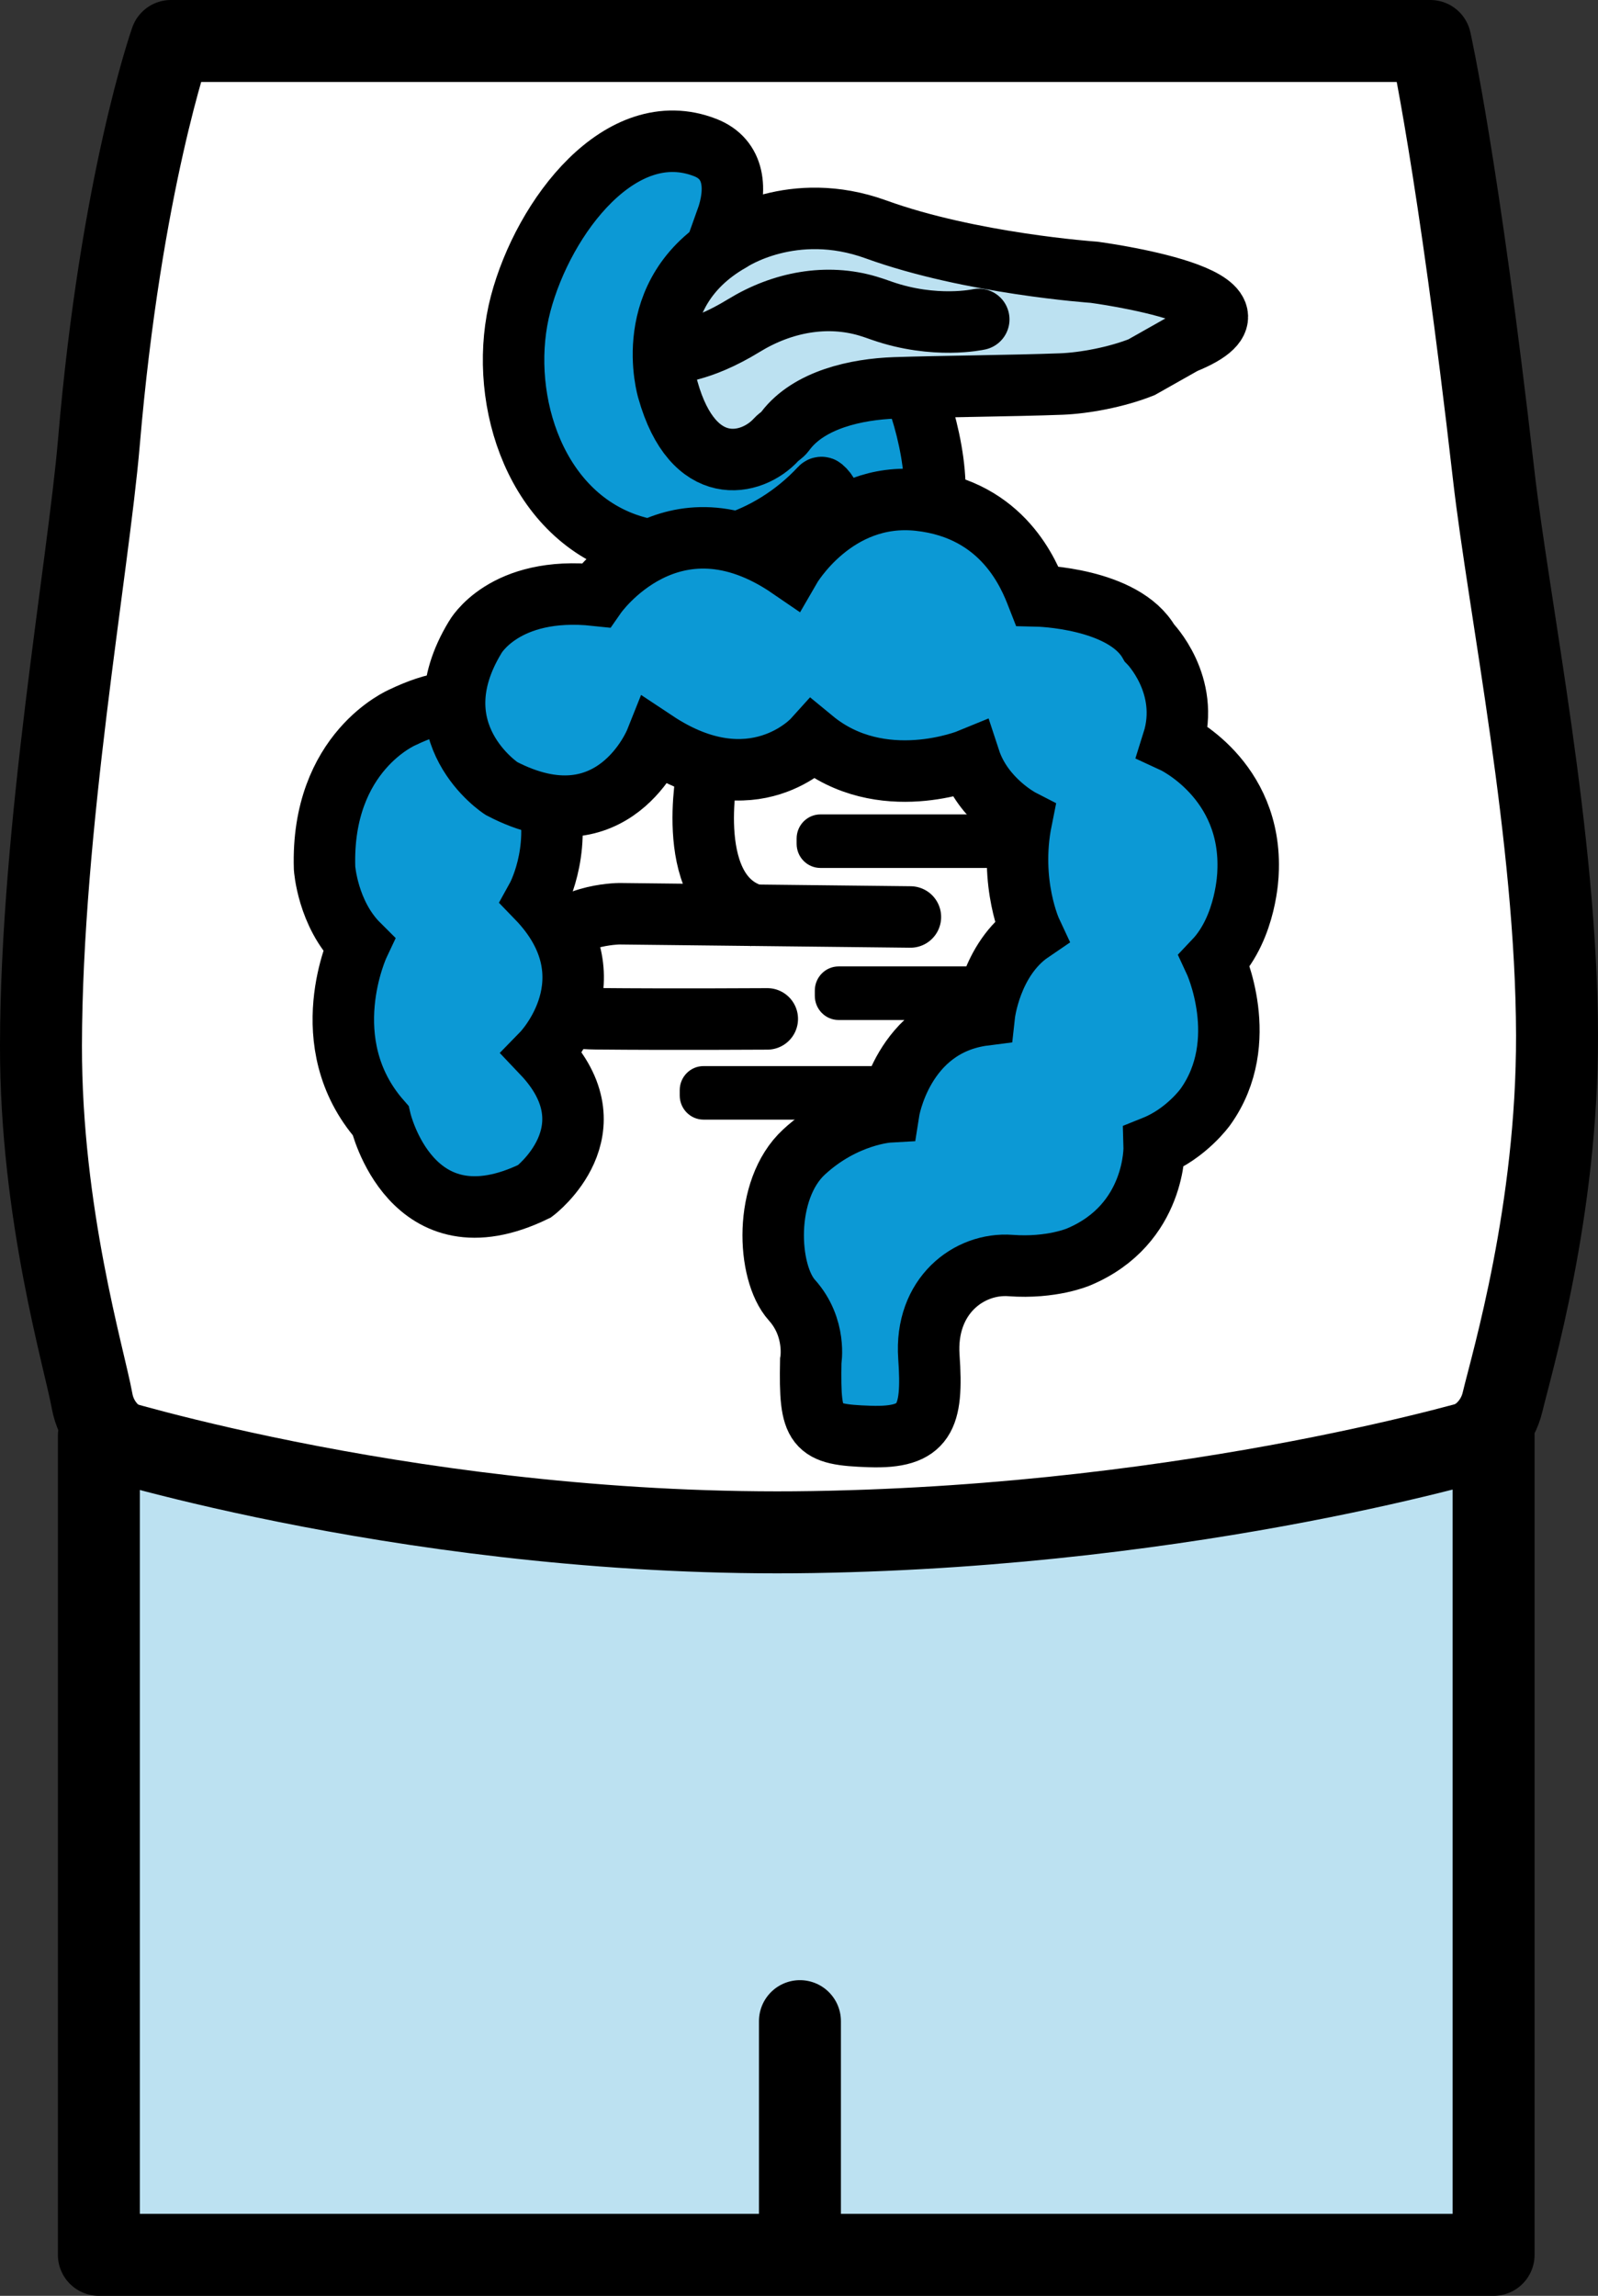
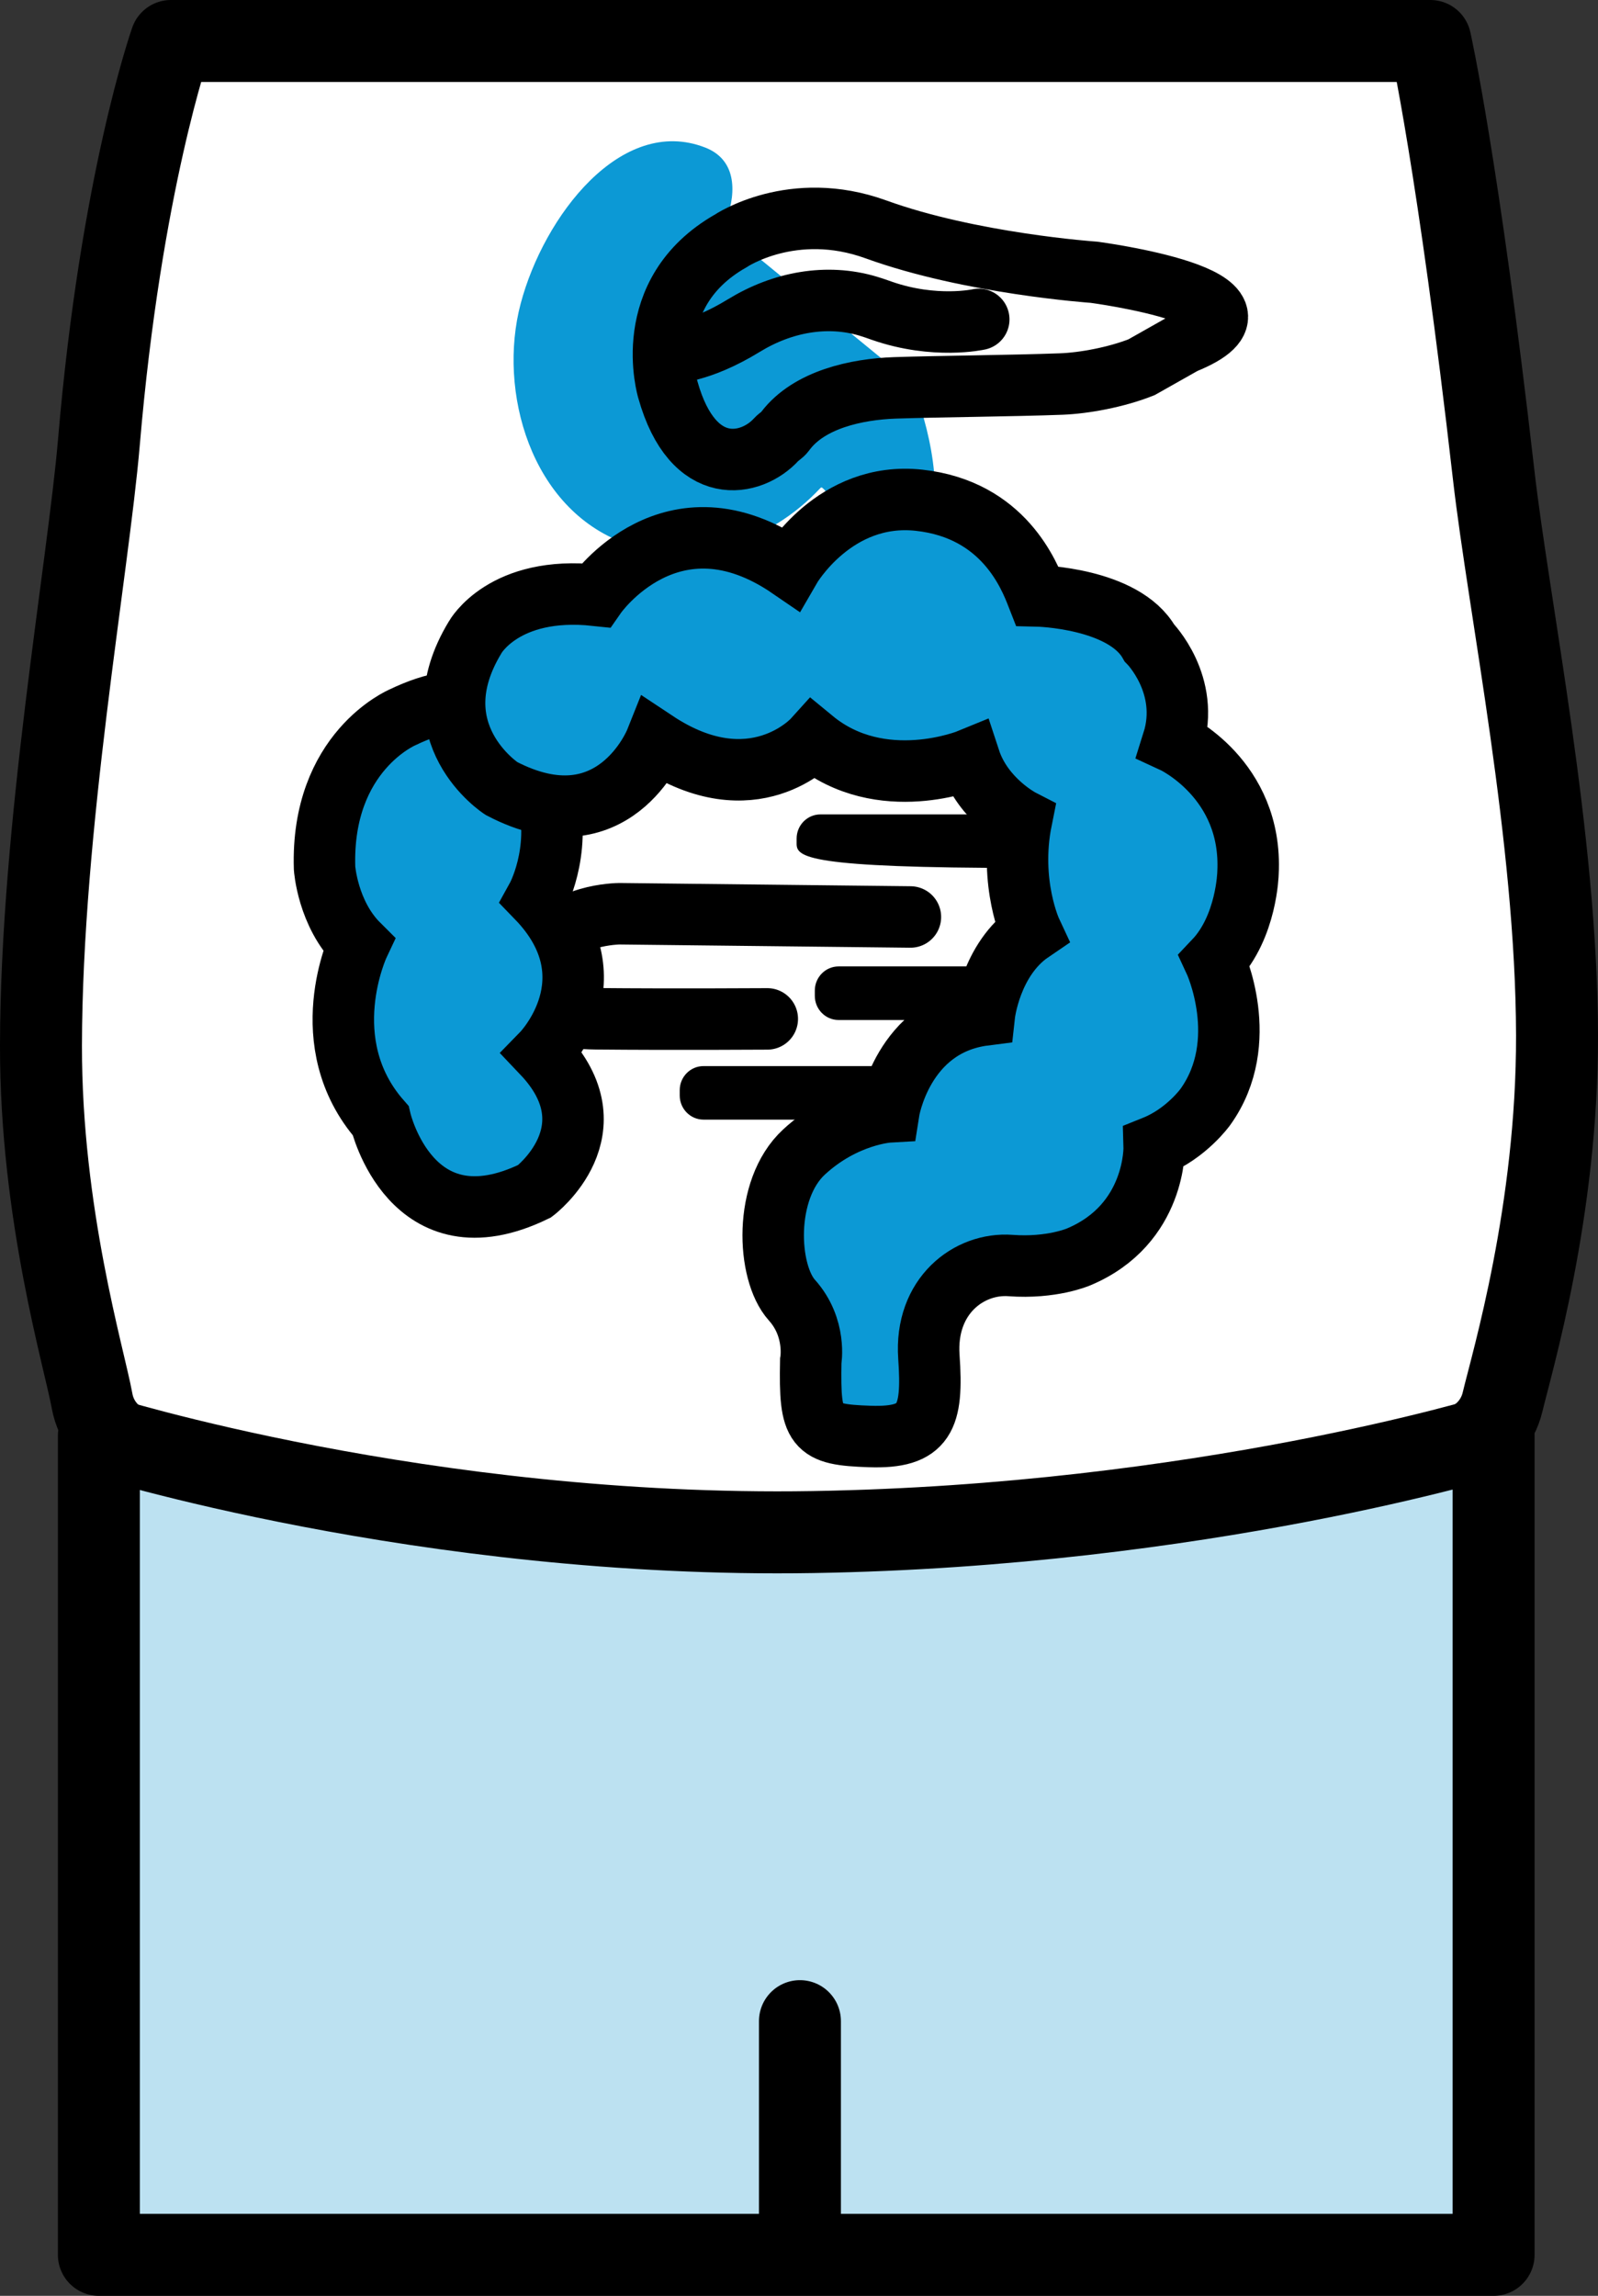
<svg xmlns="http://www.w3.org/2000/svg" width="39px" height="56px" viewBox="0 0 39 56" version="1.1">
  <rect x="0" y="0" width="39" height="56" fill="#333333" stroke="none" />
  <title>icon/symptoms</title>
  <g id="Global-Elements" stroke="none" stroke-width="1" fill="none" fill-rule="evenodd">
    <g id="Global-Elements---Icon-library" transform="translate(-691, -1461)">
      <g id="Group" transform="translate(678, 1457)">
        <g id="Group-39" transform="translate(14, 5)">
          <path d="M34.681,34.271 C35.174,34.117 35.549,33.708 35.67,33.2 C35.9,32.236 37.009,28.541 37,24.253 C36.99,19.421 35.826,13.839 35.452,10.568 C34.589,3.02 33.908,0 33.908,0 L3.172,0 C3.172,0 1.951,3.454 1.414,9.786 C1.152,12.856 0.009,19.166 0,24.502 C-0.006,28.612 1.061,32.144 1.247,33.171 C1.343,33.707 1.718,34.142 2.228,34.312 C5.596,35.427 18.982,39.173 34.681,34.271" id="Fill-1" fill="#FFFFFF" />
          <path d="M34.681,34.271 C35.174,34.117 35.549,33.708 35.67,33.2 C35.9,32.236 37.009,28.541 37,24.253 C36.99,19.421 35.826,13.839 35.452,10.568 C34.589,3.02 33.908,0 33.908,0 L3.172,0 C3.172,0 1.951,3.454 1.414,9.786 C1.152,12.856 0.009,19.166 0,24.502 C-0.006,28.612 1.061,32.144 1.247,33.171 C1.343,33.707 1.718,34.142 2.228,34.312 C5.596,35.427 18.982,39.173 34.681,34.271 Z" id="Stroke-3" stroke="#000000" stroke-width="2" stroke-linecap="round" stroke-linejoin="round" />
          <path d="M35.452,34.024 L31.139,35.173 C29.499,35.561 25.996,36.248 24.314,36.306 C21.438,36.406 19.41,36.597 16.513,36.526 C14.781,36.483 10.3,36.095 8.611,35.701 L1.413,34.258 L1.413,54 L35.452,54 L35.452,34.024 Z" id="Fill-5" fill="#BCE1F1" />
          <path d="M1.413,34.024 C1.413,34.024 9.366,36.527 18.84,36.37 C28.312,36.214 35.452,34.024 35.452,34.024 L35.452,54 L1.413,54 L1.413,34.024 Z" id="Stroke-7" stroke="#000000" stroke-width="2" stroke-linecap="round" stroke-linejoin="round" />
          <line x1="18.523" y1="53.931" x2="18.523" y2="48.3" id="Stroke-9" stroke="#000000" stroke-width="2" stroke-linecap="round" stroke-linejoin="round" />
          <path d="M21.219,21.367 L14.118,21.288 C14.118,21.288 12.658,21.295 12.346,22.239 C12.048,23.139 11.794,23.832 13.564,23.85 C15.404,23.868 17.726,23.853 17.726,23.853" id="Stroke-11" stroke="#000000" stroke-width="1.5" stroke-linecap="round" />
          <path d="M21.138,26.31 L16.17,26.31 C15.849,26.31 15.589,26.046 15.589,25.721 L15.589,25.592 C15.589,25.267 15.849,25.004 16.17,25.004 L21.138,25.004 C21.459,25.004 21.719,25.267 21.719,25.592 L21.719,25.721 C21.719,26.046 21.459,26.31 21.138,26.31" id="Fill-13" fill="#000000" />
          <path d="M24.436,23.88 L19.467,23.88 C19.146,23.88 18.886,23.616 18.886,23.291 L18.886,23.162 C18.886,22.837 19.146,22.573 19.467,22.573 L24.436,22.573 C24.756,22.573 25.017,22.837 25.017,23.162 L25.017,23.291 C25.017,23.616 24.756,23.88 24.436,23.88" id="Fill-15" fill="#000000" />
-           <path d="M23.992,20.171 L19.023,20.171 C18.702,20.171 18.442,19.908 18.442,19.582 L18.442,19.454 C18.442,19.129 18.702,18.865 19.023,18.865 L23.992,18.865 C24.313,18.865 24.573,19.129 24.573,19.454 L24.573,19.582 C24.573,19.908 24.313,20.171 23.992,20.171" id="Fill-17" fill="#000000" />
+           <path d="M23.992,20.171 C18.702,20.171 18.442,19.908 18.442,19.582 L18.442,19.454 C18.442,19.129 18.702,18.865 19.023,18.865 L23.992,18.865 C24.313,18.865 24.573,19.129 24.573,19.454 L24.573,19.582 C24.573,19.908 24.313,20.171 23.992,20.171" id="Fill-17" fill="#000000" />
          <path d="M12.049,28.055 C12.049,28.055 14.022,26.565 12.238,24.69 C12.238,24.69 14.014,22.87 12.102,20.897 C12.102,20.897 12.706,19.807 12.37,18.432 C12.37,18.432 11.999,14.969 8.828,16.495 C8.828,16.495 6.832,17.329 6.921,20.174 C6.921,20.174 6.995,21.288 7.753,22.041 C7.753,22.041 6.624,24.434 8.288,26.332 C8.288,26.332 9.032,29.523 12.049,28.055" id="Fill-19" fill="#0C99D5" />
          <path d="M12.049,28.055 C12.049,28.055 14.022,26.565 12.238,24.69 C12.238,24.69 14.014,22.87 12.102,20.897 C12.102,20.897 12.706,19.807 12.37,18.432 C12.37,18.432 11.999,14.969 8.828,16.495 C8.828,16.495 6.832,17.329 6.921,20.174 C6.921,20.174 6.995,21.288 7.753,22.041 C7.753,22.041 6.624,24.434 8.288,26.332 C8.288,26.332 9.032,29.523 12.049,28.055 Z" id="Stroke-21" stroke="#000000" stroke-width="1.5" />
-           <path d="M16.27,17.789 C16.27,17.789 15.624,20.919 17.497,21.348" id="Stroke-23" stroke="#000000" stroke-width="1.5" />
          <path d="M17.424,5.215 C17.321,5.233 16.83,4.35 16.726,4.375 C16.995,3.624 16.941,2.883 16.211,2.599 C14.162,1.8 12.272,4.273 11.707,6.407 C11.142,8.54 11.952,11.423 14.262,12.255 C15.9,12.842 17.785,12.234 19.024,10.902 C19.036,10.889 19.056,10.887 19.069,10.898 C19.205,11.011 19.283,11.183 19.276,11.362 C19.308,11.742 19.314,12.123 19.293,12.504 C19.282,12.655 19.394,12.787 19.543,12.798 C19.553,12.799 19.564,12.799 19.574,12.799 C19.631,12.797 20.949,12.735 21.55,12 C22.117,11.302 21.668,9.278 21.232,8.33 L17.424,5.215 Z" id="Fill-25" fill="#0C99D5" />
-           <path d="M17.424,5.215 C17.321,5.233 16.83,4.35 16.726,4.375 C16.995,3.624 16.941,2.883 16.211,2.599 C14.162,1.8 12.272,4.273 11.707,6.407 C11.142,8.54 11.952,11.423 14.262,12.255 C15.9,12.842 17.785,12.234 19.024,10.902 C19.036,10.889 19.056,10.887 19.069,10.898 C19.205,11.011 19.283,11.183 19.276,11.362 C19.308,11.742 19.314,12.123 19.293,12.504 C19.282,12.655 19.394,12.787 19.543,12.798 C19.553,12.799 19.564,12.799 19.574,12.799 C19.631,12.797 20.949,12.735 21.55,12 C22.117,11.302 21.668,9.278 21.232,8.33 L17.424,5.215 Z" id="Stroke-27" stroke="#000000" stroke-width="1.5" />
-           <path d="M16.833,4.877 C16.833,4.877 18.342,3.857 20.377,4.595 C22.695,5.435 25.699,5.641 25.699,5.641 C25.699,5.641 30.601,6.284 27.897,7.372 L26.859,7.958 C26.237,8.204 25.454,8.346 24.904,8.367 C23.709,8.412 21.904,8.425 20.84,8.461 C19.896,8.494 18.75,8.748 18.173,9.504 C18.165,9.515 18.157,9.526 18.148,9.537 C18.094,9.611 18.009,9.651 17.947,9.719 C17.348,10.378 15.915,10.697 15.3,8.508 C15.3,8.508 14.584,6.156 16.833,4.877" id="Fill-29" fill="#BCE1F1" />
          <path d="M16.833,4.877 C16.833,4.877 18.342,3.857 20.377,4.595 C22.695,5.435 25.699,5.641 25.699,5.641 C25.699,5.641 30.601,6.284 27.897,7.372 L26.859,7.958 C26.237,8.204 25.454,8.346 24.904,8.367 C23.709,8.412 21.904,8.425 20.84,8.461 C19.896,8.494 18.75,8.748 18.173,9.504 C18.165,9.515 18.157,9.526 18.148,9.537 C18.094,9.611 18.009,9.651 17.947,9.719 C17.348,10.378 15.915,10.697 15.3,8.508 C15.3,8.508 14.584,6.156 16.833,4.877 Z" id="Stroke-31" stroke="#000000" stroke-width="1.5" />
          <path d="M15.391,7.603 C15.391,7.603 16.063,7.611 17.155,6.941 C18.097,6.364 19.183,6.169 20.184,6.467 C20.294,6.499 20.407,6.54 20.524,6.581 C21.817,7.031 22.887,6.791 22.887,6.791" id="Stroke-33" stroke="#000000" stroke-width="1.5" stroke-linecap="round" />
          <path d="M13.54,13.52 C13.54,13.52 15.383,10.871 18.281,12.858 C18.281,12.858 19.366,10.976 21.432,11.202 C23.498,11.428 24.122,13.039 24.316,13.535 C24.316,13.535 26.426,13.581 27.05,14.68 C27.05,14.68 28.064,15.702 27.624,17.095 C27.624,17.095 29.577,17.991 29.458,20.295 C29.458,20.295 29.428,21.604 28.641,22.433 C28.641,22.433 29.562,24.404 28.418,26 C28.418,26 27.957,26.648 27.169,26.964 C27.169,26.964 27.228,28.86 25.326,29.658 C25.326,29.658 24.672,29.944 23.662,29.869 C22.651,29.794 21.566,30.607 21.67,32.097 C21.774,33.587 21.581,34.084 20.228,34.039 C18.876,33.994 18.756,33.843 18.787,32.202 C18.787,32.202 18.935,31.389 18.326,30.712 C17.717,30.035 17.627,28.017 18.623,27.099 C19.619,26.181 20.689,26.121 20.689,26.121 C20.689,26.121 21.016,24.013 23.023,23.757 C23.023,23.757 23.171,22.402 24.167,21.725 C24.167,21.725 23.617,20.551 23.929,19 C23.929,19 22.992,18.519 22.666,17.525 C22.666,17.525 20.51,18.413 18.846,17.043 C18.846,17.043 17.38,18.665 15,17.086 C15,17.086 13.971,19.662 11.236,18.232 C11.236,18.232 9.17,16.893 10.597,14.544 C10.597,14.544 11.296,13.28 13.54,13.52" id="Fill-35" fill="#0C99D5" />
          <path d="M13.54,13.52 C13.54,13.52 15.383,10.871 18.281,12.858 C18.281,12.858 19.366,10.976 21.432,11.202 C23.498,11.428 24.122,13.039 24.316,13.535 C24.316,13.535 26.426,13.581 27.05,14.68 C27.05,14.68 28.064,15.702 27.624,17.095 C27.624,17.095 29.577,17.991 29.458,20.295 C29.458,20.295 29.428,21.604 28.641,22.433 C28.641,22.433 29.562,24.404 28.418,26 C28.418,26 27.957,26.648 27.169,26.964 C27.169,26.964 27.228,28.86 25.326,29.658 C25.326,29.658 24.672,29.944 23.662,29.869 C22.651,29.794 21.566,30.607 21.67,32.097 C21.774,33.587 21.581,34.084 20.228,34.039 C18.876,33.994 18.756,33.843 18.787,32.202 C18.787,32.202 18.935,31.389 18.326,30.712 C17.717,30.035 17.627,28.017 18.623,27.099 C19.619,26.181 20.689,26.121 20.689,26.121 C20.689,26.121 21.016,24.013 23.023,23.757 C23.023,23.757 23.171,22.402 24.167,21.725 C24.167,21.725 23.617,20.551 23.929,19 C23.929,19 22.992,18.519 22.666,17.525 C22.666,17.525 20.51,18.413 18.846,17.043 C18.846,17.043 17.38,18.665 15,17.086 C15,17.086 13.971,19.662 11.236,18.232 C11.236,18.232 9.17,16.893 10.597,14.544 C10.597,14.544 11.296,13.28 13.54,13.52 Z" id="Stroke-37" stroke="#000000" stroke-width="1.5" />
        </g>
      </g>
    </g>
  </g>
</svg>